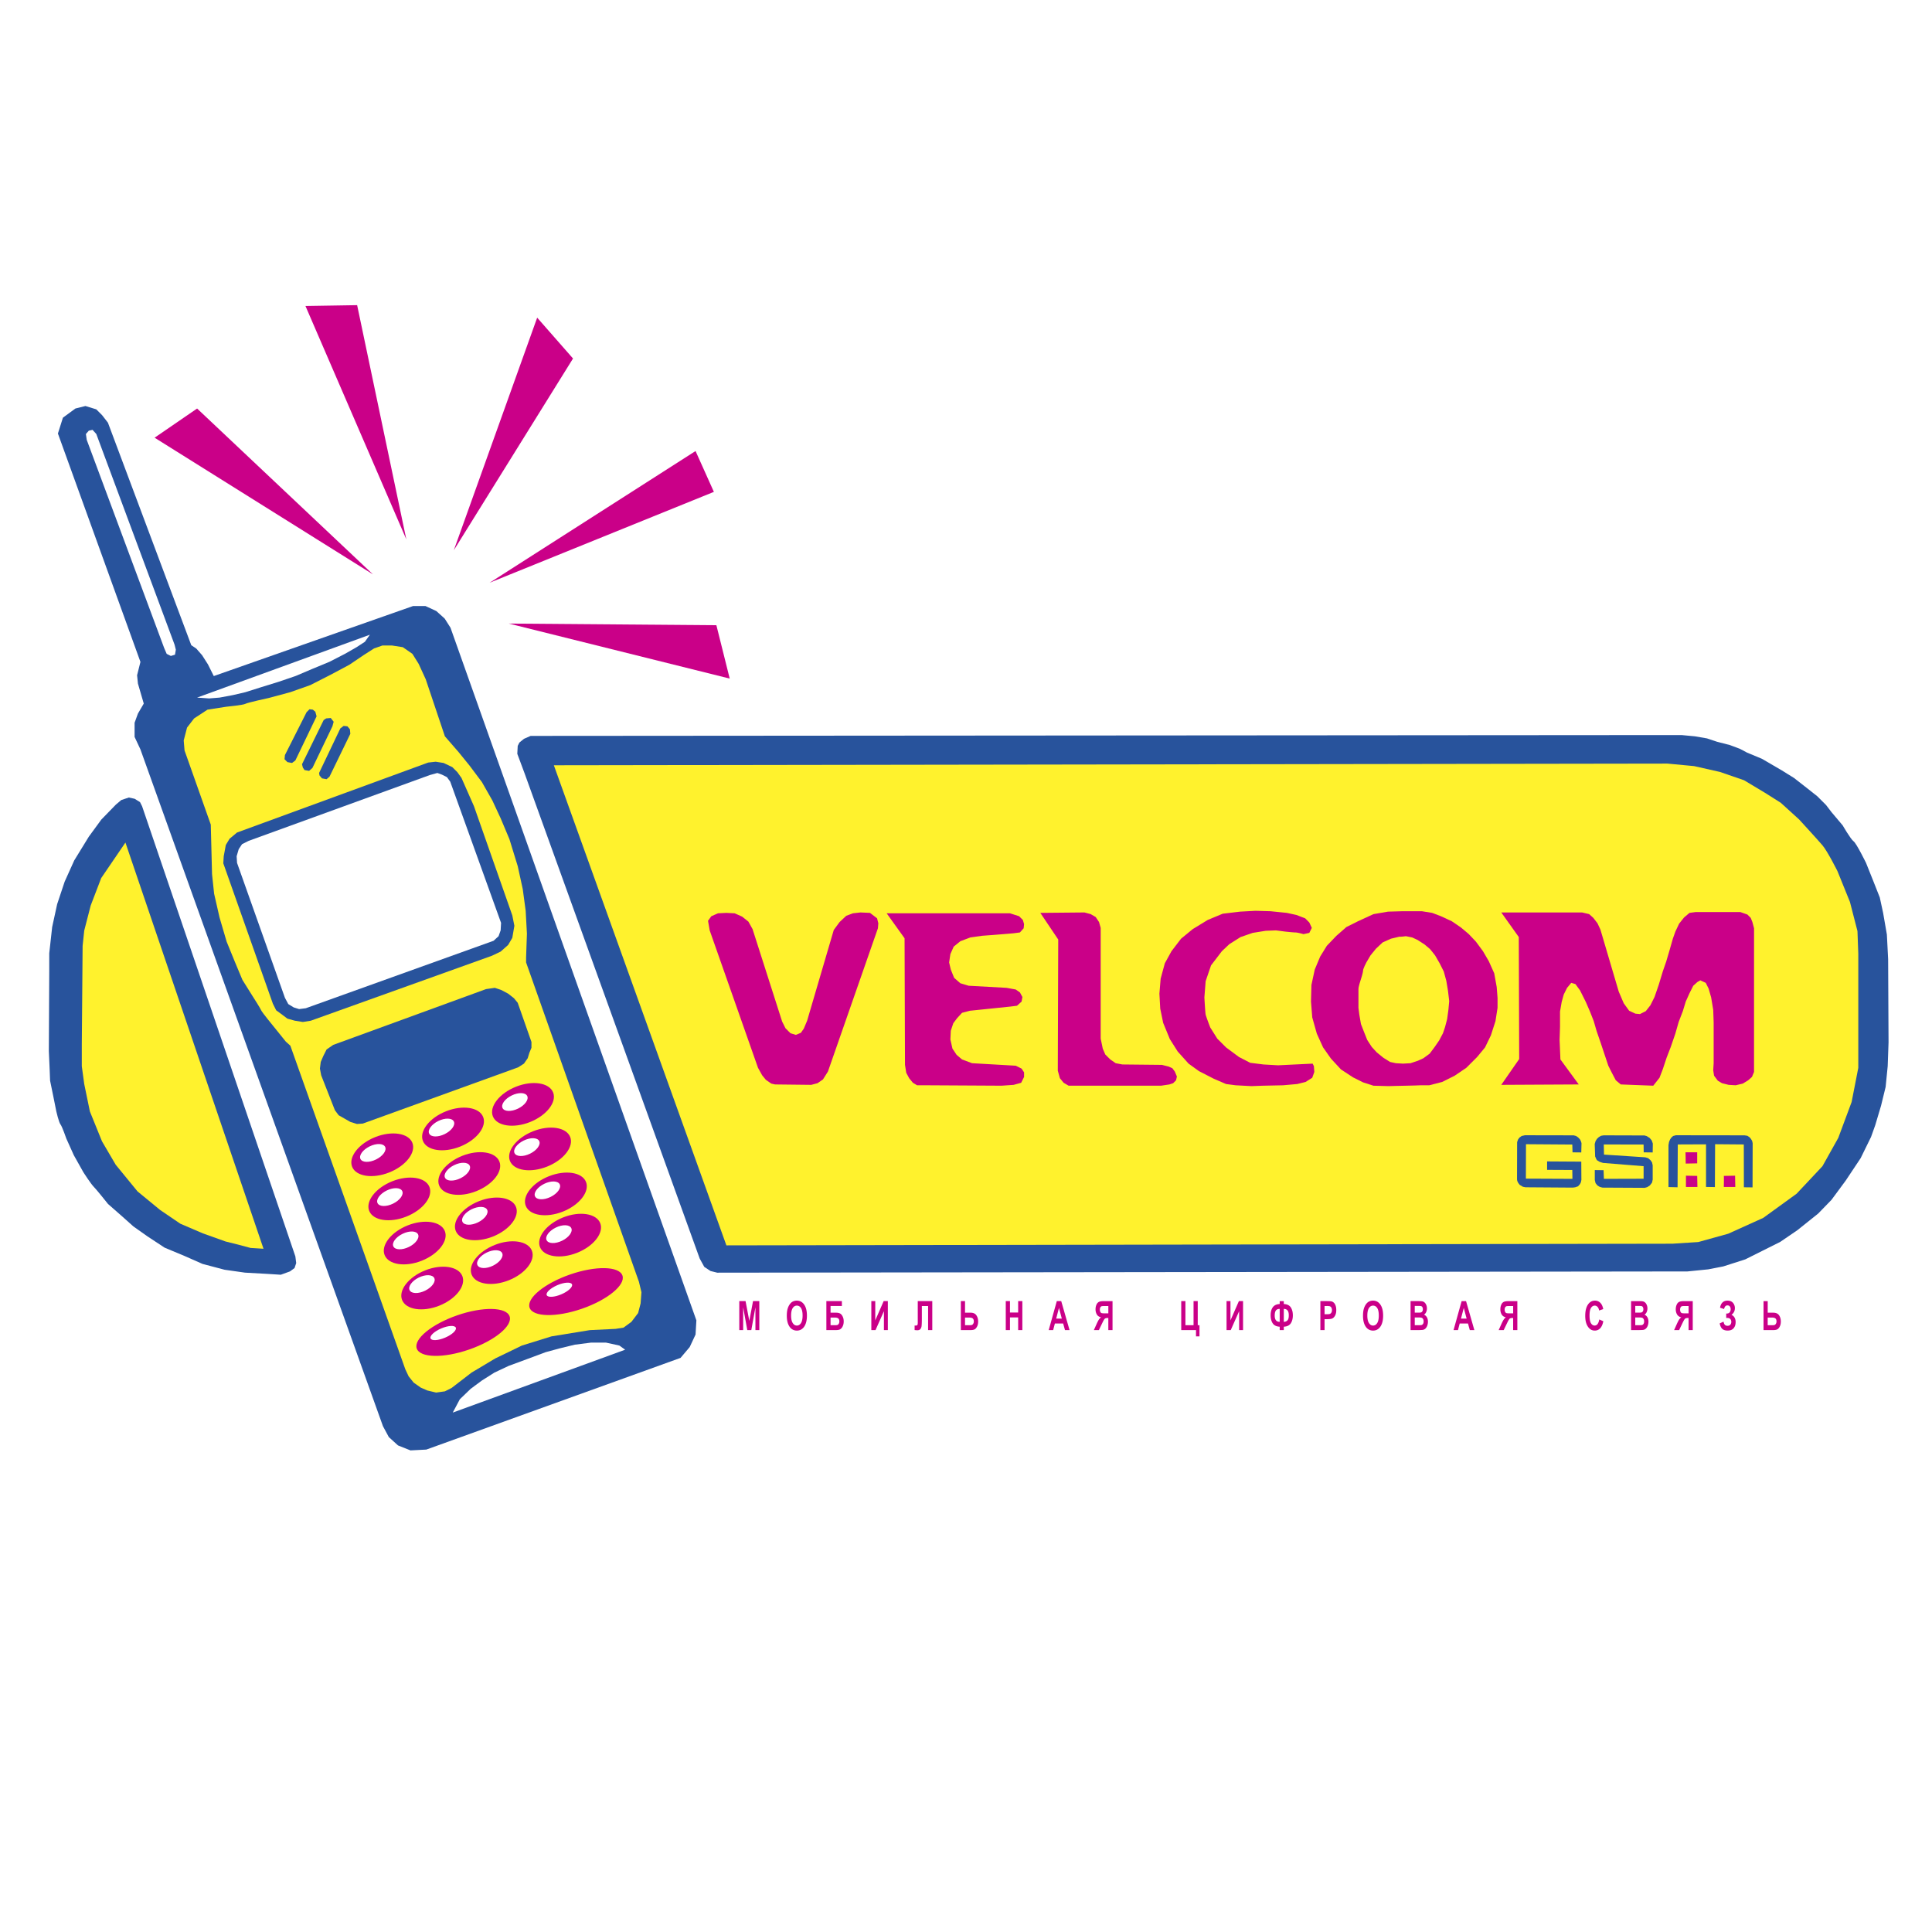
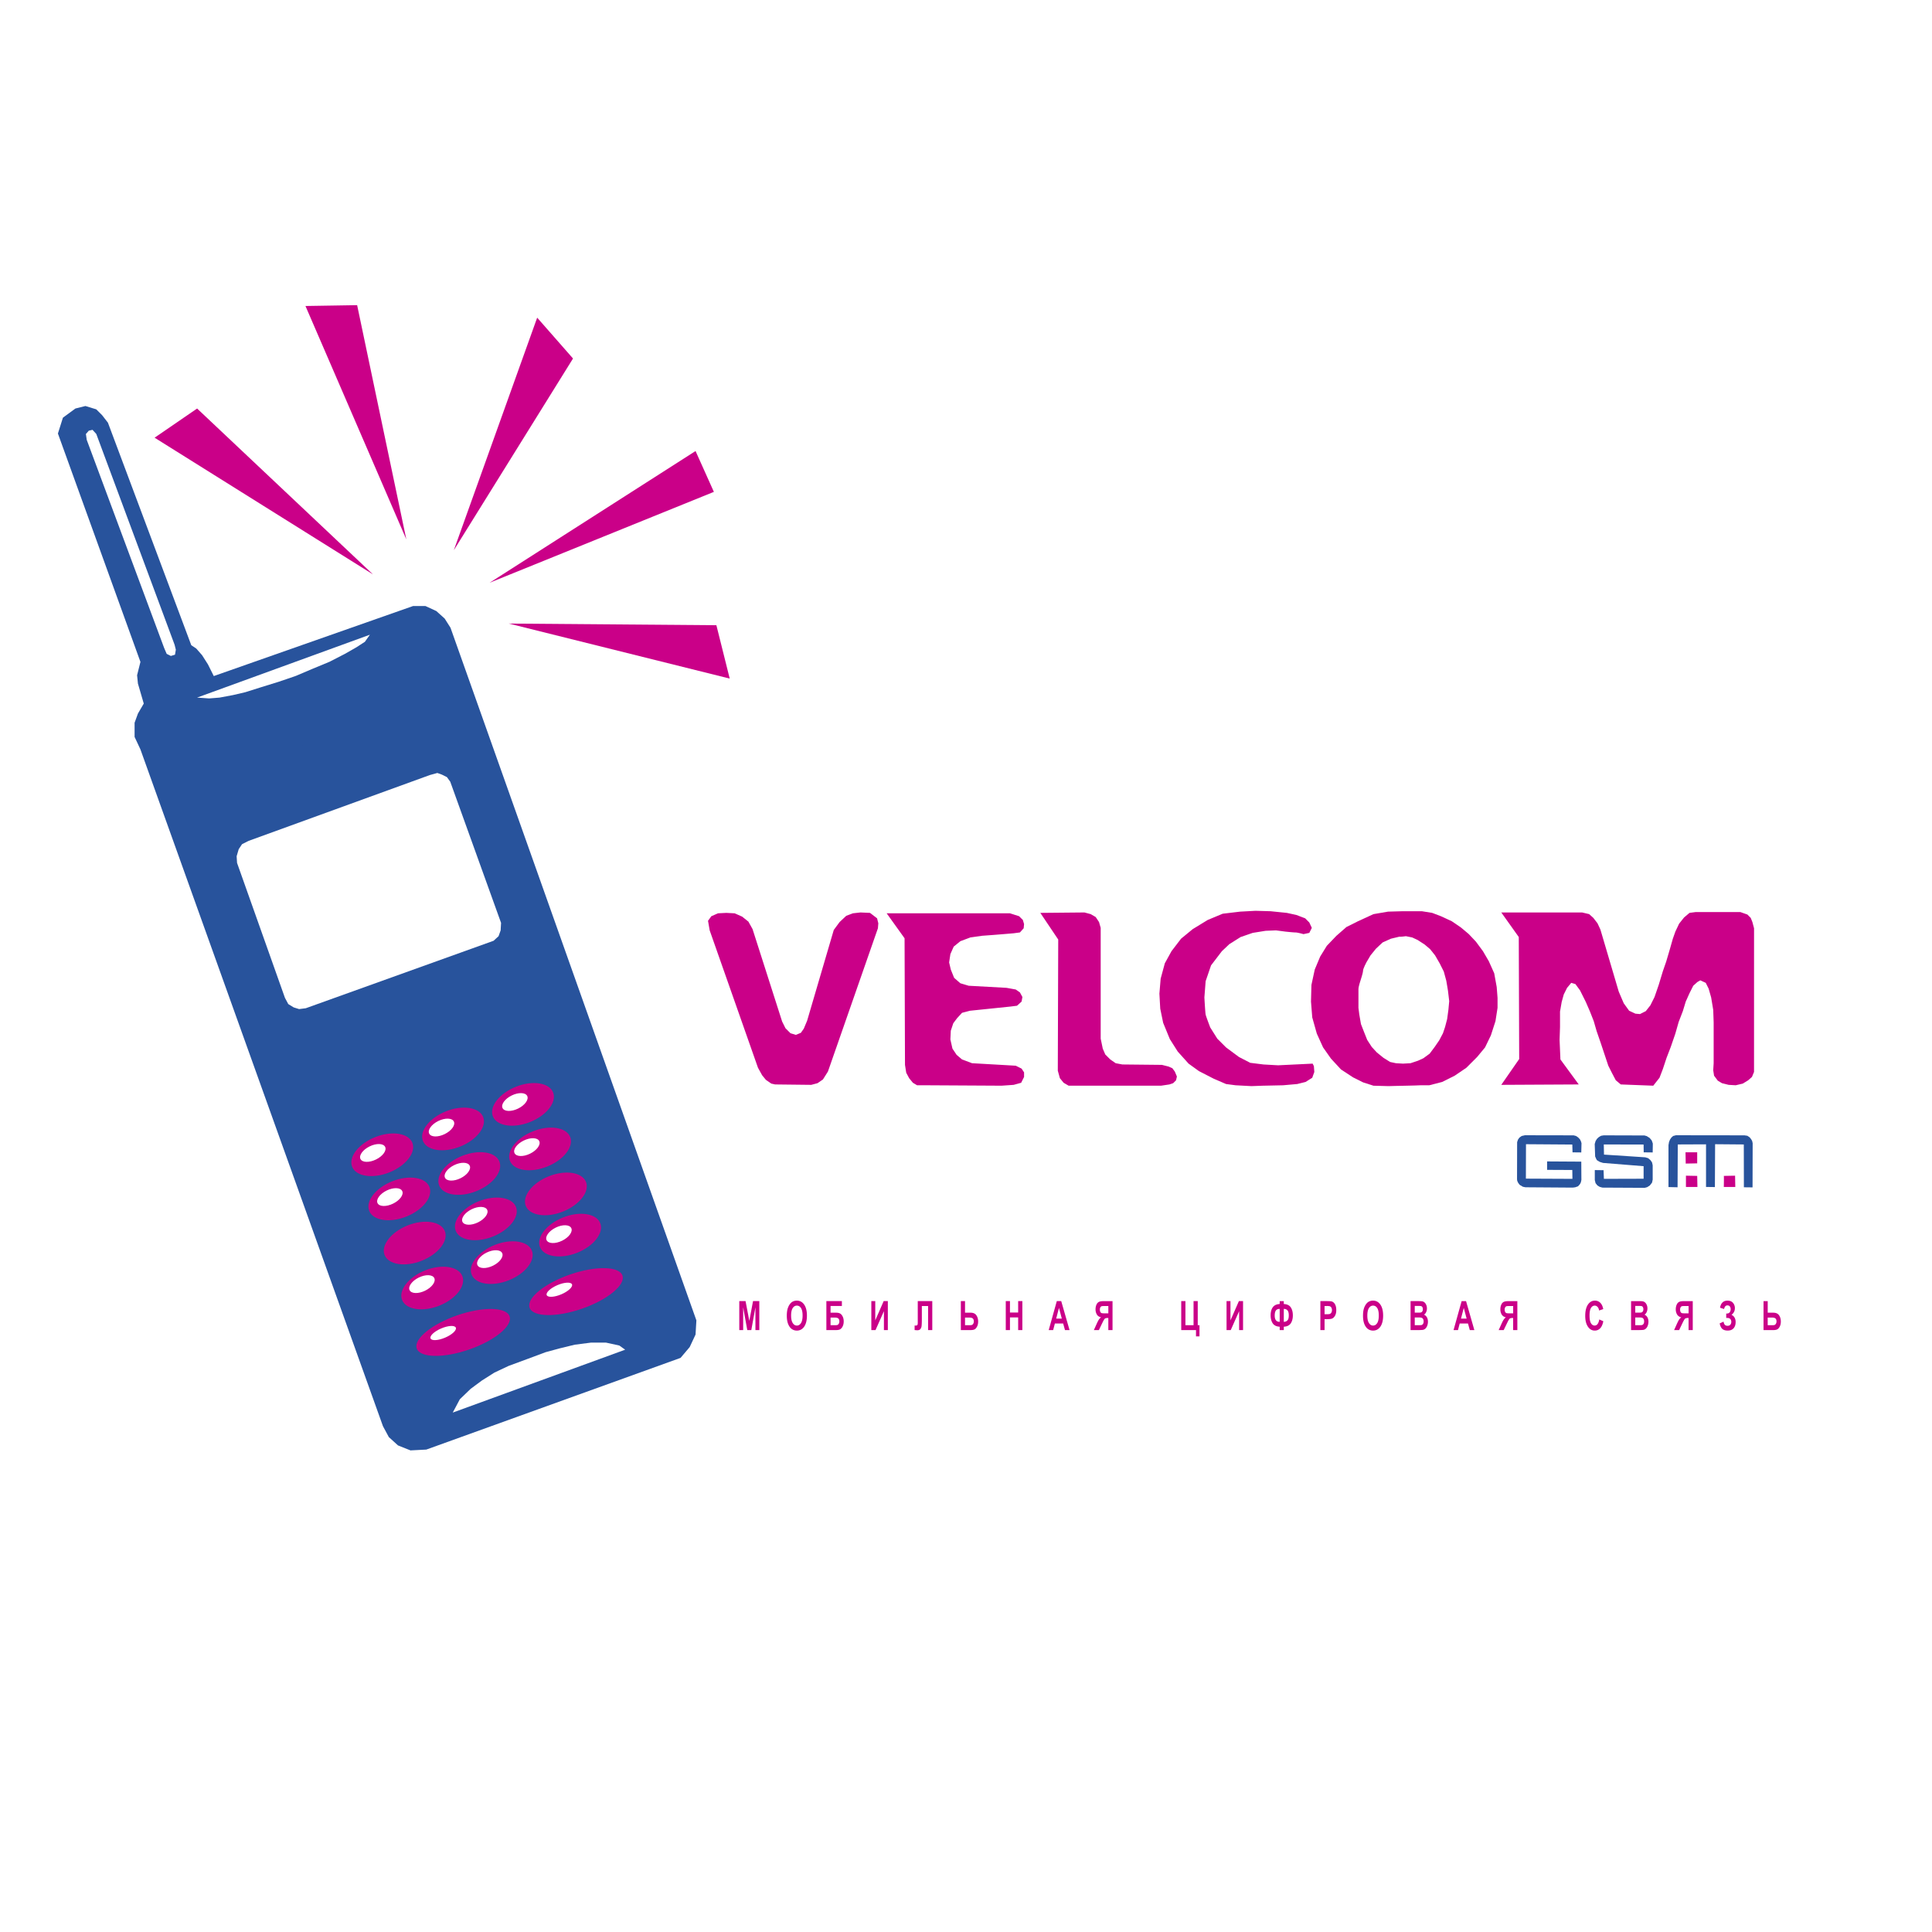
<svg xmlns="http://www.w3.org/2000/svg" width="2500" height="2500" viewBox="0 0 192.756 192.756">
  <g fill-rule="evenodd" clip-rule="evenodd">
    <path fill="#fff" d="M0 0h192.756v192.756H0V0z" />
    <path fill="#ca0088" d="M15.424 43.669l4.241-2.911 17.547 16.549-21.788-13.638zM40.539 53.814L30.476 30.529l5.156-.083 4.907 23.368zM45.278 54.896l8.316-23.203 3.576 4.075-11.892 19.128zM48.854 58.138L69.395 45l1.829 4.074-22.37 9.064zM50.767 62.213l20.707.166 1.33 5.323-22.037-5.489z" />
    <path fill="#28539c" d="M7.524 40.758l-1.247.915-.499 1.58 8.233 22.786-.334 1.33.084.832.582 1.996-.582.997-.333.915v1.414l.583 1.247 24.198 67.525.583 1.082.915.832 1.247.498 1.58-.082 25.364-9.148.914-1.081.583-1.248.083-1.414-24.532-69.105-.582-.915-.832-.748-1.081-.499h-1.247l-19.876 6.985-.581-1.164-.583-.914-.582-.666-.499-.333-8.316-22.203-.582-.749-.582-.582-1.081-.332-.998.249z" />
    <path fill="#fff" d="M16.38 64.655L8.653 43.881 8.57 43.3l.291-.332.373-.083.374.415 7.81 21.023.125.498-.083.498-.415.125-.415-.208-.25-.581zM19.663 69.599l17.241-6.274-.499.706-.831.541-1.163.664-1.537.79-1.704.706-1.661.706-1.703.582-1.745.54-1.579.499-1.247.291-1.329.249-1.039.083-1.204-.083z" />
-     <path d="M20.701 70.803l1.87-.291s1.704-.167 1.911-.291c.208-.125 2.327-.582 2.327-.582l2.161-.582 1.994-.707L33 67.312l1.87-.998 1.413-.956 1.039-.665.83-.291h.956l1.08.167.956.665.624.998.706 1.537 1.911 5.692 1.371 1.579 1.08 1.33 1.246 1.662 1.039 1.828.831 1.787.873 2.077.831 2.701.499 2.285.291 2.16.125 2.285-.083 2.368v.499l11.259 31.865.249 1.039-.083 1.121-.249.957-.665.873-.789.58-.79.125-2.575.125-3.823.623-2.949.914-2.659 1.287-2.368 1.414-1.995 1.535-.665.334-.873.123-.873-.207-.665-.291-.706-.498-.499-.623-.332-.707-11.469-32.281-.458-.414-1.205-1.496s-1.163-1.412-1.247-1.621c-.083-.207-.831-1.371-.831-1.371l-1.039-1.66-.748-1.788-.831-2.035-.707-2.41-.54-2.368-.208-1.953-.125-4.944-2.618-7.396-.083-.997.333-1.288.706-.914 1.333-.872z" fill="#fff22d" />
    <path fill="#28539c" d="M28.428 75.332l2.161-4.279.291-.291.332.041.249.208.125.457-2.119 4.405-.332.248-.457-.083-.291-.29.041-.416zM30.132 76.246l2.16-4.404.25-.166.457-.042.291.375-.125.456-1.995 4.155-.332.291-.457-.083-.166-.25-.083-.332zM31.835 77.119l2.12-4.446.332-.249.374.041.249.291.042.457-2.078 4.279-.291.25-.457-.083-.249-.291-.042-.249zM23.651 83.06l19.069-6.98.748-.083.79.124.872.416.498.498.416.582 1.247 2.825 3.822 10.886.207 1.038-.207 1.205-.416.706-.748.664-.872.416-18.073 6.481-.789.125-.789-.125-.748-.207-.499-.375-.623-.457-.332-.664-4.944-14.001.042-.706.124-.665.083-.457.374-.623.748-.623z" />
    <path fill="#fff" d="M24.814 83.89l18.073-6.564.748-.207.456.166.499.249.332.457 5.069 14.084-.042.748-.207.581-.499.457-18.737 6.731-.665.084-.54-.168-.54-.332-.333-.623-4.777-13.461-.042-.664.208-.707.332-.498.665-.333z" />
    <path fill="#28539c" d="M33.248 104.248l15.247-5.566.873-.125.623.207.706.373.582.457.374.457 1.371 3.906v.582l-.208.498-.166.541-.374.539-.582.373-15.496 5.61-.582.041-.664-.207-.582-.332-.582-.332-.374-.499-1.371-3.49-.125-.666.083-.664.249-.582.333-.664.665-.457z" />
    <path d="M44.499 110.873c1.654-.658 3.319-.402 3.705.568.387.971-.648 2.299-2.303 2.957s-3.319.404-3.706-.566c-.386-.971.648-2.301 2.304-2.959zM37.435 113.449c1.655-.658 3.32-.402 3.706.568s-.648 2.299-2.303 2.957c-1.655.658-3.32.404-3.706-.566-.386-.972.649-2.301 2.303-2.959zM53.181 112.867c1.655-.658 3.319-.402 3.706.568s-.648 2.299-2.304 2.957c-1.654.658-3.319.404-3.706-.566-.385-.971.65-2.301 2.304-2.959zM46.119 115.318c1.654-.658 3.319-.402 3.706.568s-.649 2.299-2.304 2.957c-1.654.658-3.319.404-3.706-.566s.648-2.3 2.304-2.959zM47.773 119.846c1.655-.658 3.319-.402 3.706.568.386.971-.648 2.299-2.303 2.957-1.655.658-3.32.404-3.706-.566-.387-.973.649-2.301 2.303-2.959zM51.478 108.422c1.655-.658 3.319-.402 3.706.568s-.648 2.299-2.303 2.957c-1.655.658-3.32.404-3.706-.566-.386-.971.648-2.301 2.303-2.959zM40.676 122.258c1.654-.658 3.319-.404 3.705.566.386.971-.648 2.301-2.303 2.959-1.655.658-3.319.402-3.706-.568s.649-2.299 2.304-2.957zM39.139 117.854c1.655-.658 3.32-.404 3.706.568.386.971-.649 2.299-2.304 2.957s-3.319.402-3.706-.568.649-2.299 2.304-2.957zM56.178 121.465c1.654-.658 3.319-.402 3.706.568s-.648 2.299-2.304 2.957c-1.654.658-3.319.404-3.706-.566s.649-2.301 2.304-2.959zM42.421 126.744c1.655-.658 3.319-.402 3.706.568.387.971-.648 2.299-2.303 2.957s-3.32.402-3.706-.568c-.387-.971.648-2.299 2.303-2.957zM54.76 117.355c1.654-.658 3.319-.404 3.705.566.387.971-.648 2.299-2.303 2.959-1.655.658-3.319.402-3.706-.568-.385-.97.649-2.298 2.304-2.957z" fill="#ca0088" />
    <path d="M48.549 124.971c.678-.332 1.375-.311 1.551.049s-.232.924-.911 1.256c-.678.334-1.375.311-1.551-.049s.233-.924.911-1.256zM55.445 122.479c.678-.334 1.375-.311 1.551.049s-.232.924-.91 1.256c-.678.332-1.375.311-1.551-.049-.177-.36.232-.924.91-1.256zM47.053 120.65c.678-.334 1.375-.311 1.551.049s-.233.924-.911 1.256c-.677.332-1.375.311-1.551-.049s.233-.924.911-1.256zM41.777 127.463c.678-.332 1.375-.311 1.551.049.177.359-.232.924-.91 1.258-.678.332-1.375.311-1.551-.049-.177-.36.232-.926.91-1.258zM38.578 118.779c.678-.332 1.375-.311 1.551.051.177.359-.232.924-.911 1.256-.678.332-1.375.311-1.551-.049-.176-.359.233-.924.911-1.258zM45.309 116.246c.678-.332 1.375-.311 1.551.049s-.232.924-.911 1.256c-.678.334-1.375.311-1.551-.049-.177-.359.232-.924.911-1.256zM52.247 113.795c.678-.332 1.375-.311 1.551.049.177.359-.232.924-.91 1.256-.678.334-1.375.311-1.551-.049-.178-.36.231-.924.91-1.256zM36.875 114.377c.678-.334 1.375-.311 1.551.049s-.233.924-.911 1.256-1.375.311-1.551-.049c-.176-.36.233-.924.911-1.256zM43.729 111.842c.678-.332 1.375-.311 1.551.049.177.359-.232.924-.911 1.256-.677.334-1.374.312-1.551-.049-.175-.36.234-.924.911-1.256zM51.05 109.297c.678-.334 1.375-.311 1.551.049s-.232.924-.91 1.256c-.678.332-1.375.311-1.551-.049-.177-.36.233-.924.91-1.256z" fill="#fff" />
    <path d="M56.877 127.156c2.552-.885 4.898-.838 5.224.104.326.939-1.489 2.428-4.041 3.312-2.551.883-4.898.836-5.224-.104-.325-.941 1.49-2.429 4.041-3.312zM45.619 131.229c2.551-.885 4.898-.838 5.224.102.326.941-1.489 2.43-4.041 3.312-2.551.885-4.898.838-5.224-.104-.326-.939 1.489-2.428 4.041-3.31z" fill="#ca0088" />
    <path d="M55.612 128.219c.694-.297 1.349-.332 1.456-.08.108.252-.37.699-1.065.996s-1.349.332-1.457.08c-.108-.252.371-.699 1.066-.996zM44.02 132.539c.695-.297 1.349-.332 1.457-.08s-.371.701-1.065.996c-.694.297-1.349.334-1.457.08-.108-.252.371-.699 1.065-.996zM45.171 140.934l17.201-6.274-.582-.416-1.33-.291h-1.496l-1.62.207-1.537.375-1.37.373-1.787.666-1.911.705-1.413.666-1.246.789-1.122.83-1.08 1.04-.707 1.33z" fill="#fff" />
-     <path d="M12.849 79.569l-.748.25-.54.457-1.454 1.496-1.246 1.704-1.454 2.368-.956 2.119-.748 2.244-.498 2.283-.291 2.618v1.787l-.041 7.977.083 1.869.042 1.08.332 1.621.291 1.453s.249 1.08.415 1.289c.167.207.582 1.412.582 1.412l.748 1.662.956 1.703s.748 1.164 1.039 1.453c.291.291 1.413 1.705 1.413 1.705l1.371 1.203 1.163 1.039 1.413.998 1.703 1.121 1.994.832 1.787.789 2.202.582 2.036.289 2.243.125 1.33.084.914-.332.457-.334.166-.498-.083-.664-15.292-44.911-.208-.416-.54-.333-.581-.124zM51.611 75.208l.042-.79.166-.332.457-.374.665-.291 113.668-.083h1.164l1.33.125 1.203.207.998.333 1.287.332.998.374.705.374 1.496.623 1.994 1.164 1.205.748 1.33 1.039.996.789.873.873.541.707 1.121 1.329s.789 1.371 1.08 1.579c.291.208 1.246 2.161 1.246 2.161l.748 1.869.623 1.579.332 1.537.375 2.161.125 2.451.041 8.309-.084 2.369-.207 2.076-.457 1.871-.582 1.951-.416 1.164-1.039 2.119-1.494 2.242-1.412 1.912-1.33 1.371-2.078 1.662-1.703 1.162-1.744.873-1.746.873-2.201.705-1.496.291-2.076.209-96.802.123-.665-.166-.624-.414-.457-.832-17.46-48.38-.736-1.974z" fill="#28539c" />
-     <path d="M55.258 76.351l111.102-.167 2.66.25 2.578.582 2.412.832 2.078 1.248 1.58.998 1.83 1.663s1.83 1.996 2.328 2.578c.5.582 1.498 2.578 1.498 2.578l1.246 3.077.75 2.91.082 2.246v11.393l-.666 3.41-1.33 3.576-1.58 2.826-2.578 2.746-3.326 2.41-3.492 1.58-2.994.832-2.578.166-94.386.166-17.214-47.9z" fill="#fff22d" />
    <path fill="#ca0088" d="M72.467 91.078l-.831.042-.664.29-.333.457.166.956 4.82 13.71.415.748.374.457.54.373.374.084 3.614.041.623-.166.541-.373.498-.791 4.986-14.291.041-.498-.125-.499-.706-.54-.955-.042-.748.084-.665.249-.664.623-.582.789-2.659 9.057-.332.789-.292.416-.498.207-.54-.166-.498-.498-.332-.664-2.951-9.224-.415-.748-.624-.498-.747-.332-.831-.042zM88.462 91.12l1.787 2.492.042 12.63.124.789.291.541.374.457.415.248h.748l7.687.043 1.205-.084.746-.207.291-.582v-.457l-.248-.375-.582-.289-4.363-.25-.997-.375-.54-.457-.416-.623-.207-.914.041-.871.25-.748.374-.498.498-.541.789-.207 4.03-.416.666-.084.457-.414.082-.457-.248-.457-.416-.291-.914-.166-3.781-.209-.831-.248-.623-.541-.333-.83-.166-.708.125-.83.332-.748.665-.54.997-.374 1.164-.166 1.121-.083 1.039-.083.998-.084.623-.083.373-.415.041-.415-.123-.416-.375-.374-.914-.29H88.462zM103.793 91.078l1.787 2.659-.043 13.087.209.748.373.457.498.291h9.225l.83-.125.373-.125.291-.291.084-.375-.209-.498-.248-.332-.375-.166-.664-.166-3.947-.041-.665-.125-.541-.375-.498-.498-.25-.582-.207-.996V92.574l-.166-.582-.332-.499-.498-.29-.623-.167-4.404.042zM125.271 90.87l-1.537.083-1.744.208-1.496.623-1.496.914-1.164.956-.955 1.247-.664 1.206-.416 1.537-.125 1.494.084 1.496.291 1.414.664 1.619.789 1.246 1.082 1.205 1.037.748 1.455.748 1.246.539.955.125 1.578.084 1.123-.041 2.035-.043 1.412-.125.832-.207.664-.416.209-.58-.043-.582-.125-.25-3.447.166-1.455-.082-1.328-.166-1.123-.582-1.287-.955-.873-.873-.705-1.121s-.416-1.082-.457-1.289c-.043-.207-.125-1.703-.125-1.703l.125-1.621.539-1.578 1.08-1.413.748-.706 1.121-.706 1.205-.416 1.289-.208 1.037-.042.957.125s.789.083.996.083.789.167.789.167l.582-.125.25-.498-.25-.54-.414-.416-.873-.333-.955-.208-1.621-.166-1.496-.042zM149.783 91.036l1.746 2.452.041 12.172-1.787 2.576 7.729-.041-1.828-2.494-.084-1.951.043-1.289v-1.537l.166-.955.207-.748.332-.664.416-.498.416.123.457.623.582 1.164.414.955.375.955.289.998.416 1.205.332.996.416 1.248.375.746.373.707.498.416 3.24.125.623-.791.334-.871.373-1.123.416-1.08.457-1.328.332-1.164.416-1.08.291-.955.373-.832.376-.748.414-.373.291-.166.541.25.289.58.25.873.207 1.246.043 1.246v4.072l-.043.705.084.541.373.498.416.25.666.166.705.041.707-.166.539-.332.375-.332.207-.498V92.615l-.166-.623-.166-.415-.332-.333-.707-.249h-4.445l-.624.083-.541.457-.498.623-.373.789-.25.706-.332 1.164-.332 1.122-.332.956-.416 1.371-.416 1.205-.414.83-.459.582-.58.291-.457-.041-.623-.291-.541-.748-.498-1.164-1.828-6.19-.291-.623-.416-.54-.414-.374-.707-.167h-8.061zM73.759 132.703v-2.891h.625l.375 1.973.371-1.973h.627v2.891h-.388v-2.275l-.411 2.275h-.402l-.41-2.275v2.275h-.387zm4.741-1.428c0-.295.031-.541.094-.74.047-.146.111-.279.193-.396s.171-.203.267-.26a.865.865 0 0 1 .447-.115c.305 0 .549.133.732.396.184.264.274.631.274 1.102 0 .467-.091.832-.272 1.096-.182.262-.425.395-.729.395a.849.849 0 0 1-.734-.393c-.182-.264-.272-.626-.272-1.085zm.429-.019c0 .328.055.576.163.744.108.17.246.252.413.252.166 0 .303-.082.41-.25.106-.168.16-.418.16-.754 0-.33-.052-.578-.156-.74-.104-.164-.242-.246-.414-.246-.173 0-.312.084-.417.248-.106.166-.159.414-.159.746zm3.519-1.444h1.547v.486h-1.129v.67h.559c.155 0 .283.025.384.078.102.053.188.15.26.293.072.141.108.307.108.498 0 .195-.036.363-.109.502a.653.653 0 0 1-.248.285c-.093.053-.225.078-.396.078h-.977v-2.89h.001zm.418 2.405h.406c.13 0 .222-.008.274-.025s.099-.059.137-.121a.423.423 0 0 0 .059-.232c0-.135-.034-.232-.103-.293-.068-.061-.184-.092-.349-.092h-.425v.763h.001zm4.067-2.405h.392v1.924l.838-1.924h.417v2.891h-.391v-1.887l-.838 1.887h-.418v-2.891zm4.631 0h1.45v2.891h-.417v-2.4h-.623v1.234c0 .352-.009.6-.025.738a.618.618 0 0 1-.124.328c-.066.078-.167.117-.308.117a3.38 3.38 0 0 1-.266-.021v-.451l.093.004c.088 0 .146-.018.177-.051.029-.031.045-.113.045-.242l-.001-.496v-1.651h-.001zm4.3 0h.417v1.156h.559c.263 0 .455.086.572.258.119.172.178.379.178.619 0 .197-.035.365-.107.502-.07.139-.152.232-.244.281s-.225.074-.398.074h-.977v-2.89zm.417 2.405h.407a.99.99 0 0 0 .274-.025.275.275 0 0 0 .135-.121.416.416 0 0 0 .061-.232c0-.133-.033-.23-.102-.293-.069-.061-.185-.092-.35-.092h-.425v.763zm4.065.486v-2.891h.418v1.137h.818v-1.137H102v2.891h-.418v-1.264h-.818v1.264h-.418zm6.363 0h-.455l-.182-.656h-.826l-.172.656h-.443l.807-2.891h.441l.83 2.891zm-.77-1.144l-.285-1.07-.279 1.07h.564zm4.639 1.144v-1.207h-.084c-.133 0-.225.027-.279.084-.055.055-.146.219-.277.494l-.303.629h-.5l.254-.564c.1-.223.18-.381.238-.471a1.03 1.03 0 0 1 .223-.24c-.193-.043-.332-.137-.418-.281a1 1 0 0 1-.129-.521c0-.176.033-.332.096-.469a.527.527 0 0 1 .252-.273c.104-.045.26-.07.467-.07h.879v2.891h-.419v-.002zm0-2.4h-.326a1.88 1.88 0 0 0-.326.016c-.053.01-.098.045-.137.105a.448.448 0 0 0-.055.236c0 .102.018.184.055.242a.216.216 0 0 0 .137.111c.057.014.17.021.344.021h.309v-.731h-.001zm7.274-.491h.418v2.404h.811v-2.404h.418v2.404h.174v1.115h-.348v-.629h-1.473v-2.89zm4.521 0h.391v1.924l.84-1.924h.416v2.891h-.391v-1.887l-.838 1.887h-.418v-2.891zm5.711 2.553v.338h-.408v-.338c-.332-.016-.564-.131-.701-.342-.135-.211-.203-.475-.203-.791 0-.334.07-.602.213-.803s.373-.312.691-.328v-.285h.408v.285c.328.016.561.129.699.338.137.209.205.475.205.795 0 .318-.068.582-.205.791s-.369.325-.699.34zm0-.486a.503.503 0 0 0 .281-.076.424.424 0 0 0 .168-.207c.033-.088.049-.215.049-.381 0-.418-.166-.627-.498-.627v1.291zm-.408 0v-1.291c-.176 0-.305.055-.383.164-.076.109-.115.275-.115.498 0 .42.164.629.498.629zm4.058.824v-2.891h.67c.254 0 .42.016.498.045a.58.58 0 0 1 .297.281c.08.146.121.334.121.562 0 .178-.023.328-.07.447a.807.807 0 0 1-.176.287.535.535 0 0 1-.217.135c-.1.027-.244.043-.434.043h-.271v1.09h-.418v.001zm.418-2.4v.818h.229c.164 0 .275-.014.33-.045a.311.311 0 0 0 .131-.141.517.517 0 0 0 .047-.225.472.472 0 0 0-.066-.262.272.272 0 0 0-.168-.127 1.376 1.376 0 0 0-.301-.02h-.202v.002zm3.836.972c0-.295.031-.541.094-.74.047-.146.111-.279.193-.396s.17-.203.268-.26a.86.86 0 0 1 .445-.115c.307 0 .549.133.732.396s.275.631.275 1.102c0 .467-.092.832-.273 1.096-.182.262-.424.395-.729.395a.85.85 0 0 1-.734-.393c-.181-.264-.271-.626-.271-1.085zm.43-.019c0 .328.055.576.162.744.109.17.246.252.412.252.168 0 .305-.082.412-.25.105-.168.158-.418.158-.754 0-.33-.051-.578-.154-.74-.104-.164-.242-.246-.416-.246-.172 0-.311.084-.416.248-.105.166-.158.414-.158.746zm4.314-1.444h.828c.164 0 .285.01.367.029.08.02.152.059.215.119a.683.683 0 0 1 .158.242c.043.1.064.213.064.338 0 .135-.025.26-.078.373a.592.592 0 0 1-.213.254c.127.051.223.139.291.262s.102.27.102.436c0 .131-.021.26-.064.383a.764.764 0 0 1-.18.297.51.51 0 0 1-.281.139 5.6 5.6 0 0 1-.504.02h-.705v-2.892zm.418.483v.668h.275c.162 0 .264-.004.303-.012.072-.01.127-.045.168-.102s.062-.133.062-.227a.403.403 0 0 0-.053-.217.218.218 0 0 0-.158-.102 3.074 3.074 0 0 0-.357-.01h-.24v.002zm0 1.148v.771h.387c.152 0 .246-.004.287-.016.062-.018.113-.057.152-.117s.059-.143.059-.244a.506.506 0 0 0-.045-.221c-.031-.061-.074-.105-.131-.133s-.182-.041-.371-.041h-.338v.001zm5.946 1.26h-.453l-.182-.656h-.828l-.17.656h-.443l.807-2.891h.441l.828 2.891zm-.77-1.144l-.285-1.07-.279 1.07h.564zm4.641 1.144v-1.207h-.086c-.131 0-.225.027-.279.084-.053.055-.145.219-.275.494l-.303.629h-.5l.252-.564c.1-.223.18-.381.24-.471a1.03 1.03 0 0 1 .223-.24c-.193-.043-.332-.137-.418-.281a1 1 0 0 1-.129-.521c0-.176.031-.332.096-.469a.511.511 0 0 1 .252-.273c.104-.045.258-.07.465-.07h.881v2.891h-.419v-.002zm0-2.4h-.326c-.166 0-.275.004-.328.016-.051.01-.096.045-.135.105a.448.448 0 0 0-.057.236c0 .102.02.184.055.242.037.061.082.098.139.111s.17.021.342.021h.311v-.731h-.001zm8.592 1.338l.404.178c-.062.316-.166.551-.311.703a.721.721 0 0 1-.549.23c-.275 0-.502-.131-.678-.393-.178-.264-.266-.621-.266-1.076 0-.48.09-.854.266-1.119.18-.266.412-.4.703-.4a.74.74 0 0 1 .617.314c.094.123.164.301.211.531l-.414.139c-.023-.15-.074-.27-.152-.355s-.172-.131-.283-.131c-.154 0-.279.078-.373.232-.096.152-.145.402-.145.746 0 .365.047.625.143.779.094.156.215.232.365.232a.357.357 0 0 0 .287-.146c.081-.097.139-.253.175-.464zm3.173-1.829h.828c.164 0 .285.01.365.029.082.02.152.059.217.119s.117.141.158.242c.043.1.064.213.064.338a.9.9 0 0 1-.078.373.592.592 0 0 1-.213.254c.125.051.223.139.291.262s.102.27.102.436c0 .131-.021.26-.066.383a.73.73 0 0 1-.18.297.498.498 0 0 1-.279.139c-.07.01-.238.016-.504.02h-.705v-2.892zm.418.483v.668h.273c.164 0 .266-.004.305-.012.07-.01.127-.045.168-.102s.062-.133.062-.227a.403.403 0 0 0-.053-.217.222.222 0 0 0-.158-.102 3.074 3.074 0 0 0-.357-.01h-.24v.002zm0 1.148v.771h.387c.15 0 .246-.004.287-.016.062-.018.113-.057.152-.117s.059-.143.059-.244a.478.478 0 0 0-.047-.221c-.029-.061-.072-.105-.129-.133s-.182-.041-.371-.041h-.338v.001zm5.319 1.26v-1.207h-.086c-.131 0-.225.027-.279.084-.053.055-.146.219-.277.494l-.301.629h-.5l.252-.564c.1-.223.18-.381.238-.471.059-.088.135-.17.223-.24a.61.61 0 0 1-.416-.281 1.002 1.002 0 0 1-.131-.521c0-.176.033-.332.098-.469a.516.516 0 0 1 .25-.273c.104-.045.26-.07.467-.07h.879v2.891h-.417v-.002zm0-2.4h-.328a1.91 1.91 0 0 0-.326.016c-.053.01-.098.045-.135.105s-.057.139-.057.236c0 .102.02.184.055.242.037.061.082.098.139.111s.17.021.342.021h.311v-.731h-.001zm3.545.299l-.406-.131c.086-.471.336-.707.746-.707.242 0 .426.076.551.225a.797.797 0 0 1 .184.525c0 .137-.027.262-.084.373s-.141.209-.254.293c.137.064.24.158.309.279a.885.885 0 0 1 .104.443c0 .254-.066.459-.199.615s-.332.234-.598.234c-.217 0-.387-.051-.514-.15-.125-.102-.219-.289-.281-.564l.383-.176c.039.174.092.285.156.338a.395.395 0 0 0 .242.076c.133 0 .229-.041.289-.119a.44.44 0 0 0 .09-.273.41.41 0 0 0-.102-.287c-.07-.07-.172-.107-.309-.107h-.096v-.436h.049c.127 0 .227-.039.293-.119a.48.48 0 0 0 .102-.32c0-.105-.027-.193-.082-.266s-.135-.109-.236-.109c-.177-.001-.289.122-.337.363zm3.933-.79h.418v1.156h.561c.262 0 .453.086.572.258.117.172.176.379.176.619 0 .197-.035.365-.107.502-.07.139-.152.232-.244.281s-.225.074-.396.074h-.979v-2.89h-.001zm.418 2.405h.406c.133 0 .225-.008.275-.025s.096-.059.135-.121a.416.416 0 0 0 .061-.232c0-.133-.033-.23-.102-.293-.068-.061-.186-.092-.35-.092h-.426v.763h.001zM168.164 114.967h1.166v1.101l-1.144.022-.022-1.123zM168.207 117.299l1.123.021.022 1.102h-1.145v-1.123zM171.986 117.32l1.123-.021.021 1.123h-1.145c.001 0 .023-1.08.001-1.102z" />
    <path fill="#28539c" d="M152.141 113.264l4.857.009.248.065.205.141.174.183.096.184.066.205-.023.928-.873-.01-.022-.778-4.621-.033-.01 3.434 4.643.021-.012-.884-2.515-.012v-.842l3.41.021.011 1.825-.054.248-.096.183-.184.205-.281.098-.248.033-4.717-.033-.259-.053-.313-.185-.15-.194-.098-.205-.021-.15.009-3.486v-.229l.088-.258.139-.195.226-.162.325-.074zM160 113.273l4.068.012.227.065.291.183.207.248.107.303v.172l-.011.723-.897-.01-.01-.778-3.972-.009.021 1.013 4.114.27.291.086.238.205.15.217.065.291v1.425l-.065.301-.217.281-.269.174-.248.065-4.221-.022-.269-.076-.227-.141-.184-.226-.076-.313v-.994l.875.012.033.863 3.961-.011v-1.252l-4.048-.325-.334-.107-.282-.172-.074-.141-.098-.226-.042-1.242.085-.291.141-.227.184-.172.226-.131.26-.043zM167.209 113.264l6.834.009.291.043.227.153.14.172.108.183.054.227v.183l-.011 4.231-.864-.01-.009-4.273-2.862-.024-.021 4.276-.885-.012v-4.252l-2.818.012-.022 4.273-.906-.021v-4.188l.055-.314.097-.237.139-.205.174-.152.279-.074z" />
-     <path d="M54.294 118.111c.678-.332 1.375-.311 1.551.049s-.233.924-.911 1.256c-.678.334-1.374.311-1.551-.049-.176-.359.233-.924.911-1.256zM40.157 123.102c.678-.334 1.375-.311 1.551.049s-.232.924-.91 1.256c-.678.332-1.375.311-1.551-.049-.177-.36.232-.924.91-1.256z" fill="#fff" />
    <path d="M49.359 124.209c1.655-.658 3.32-.402 3.706.568.386.971-.649 2.299-2.304 2.957s-3.319.404-3.706-.566.65-2.301 2.304-2.959z" fill="#ca0088" />
-     <path fill="#fff22d" d="M12.513 84.062l-2.417 3.545-1.048 2.739-.644 2.498-.161 1.531-.081 9.828v2.176l.242 1.773.564 2.739 1.208 2.98 1.37 2.338 2.175 2.658 2.256 1.854 2.014 1.369 2.256.967 2.256.806 1.289.321 1.208.324 1.29.08-13.777-40.526z" />
    <path d="M48.549 124.971c.678-.332 1.375-.311 1.551.049s-.232.924-.911 1.256c-.678.334-1.375.311-1.551-.049s.233-.924.911-1.256z" fill="#fff" />
    <path d="M139.979 90.912l-1.496.042-1.453.25-1.537.706-1.164.582-.996.873-.955.997-.666 1.08-.539 1.289-.332 1.537-.043 1.662.125 1.578.457 1.621.623 1.371.789 1.121.998 1.08 1.205.789.996.498 1.039.334s1.287.041 1.496.041c.207 0 1.287-.041 1.744-.041s1.455-.043 1.455-.043h.871l1.289-.332 1.246-.623 1.164-.789 1.08-1.08.789-.955.582-1.205.457-1.414.207-1.328v-.998l-.084-1.08-.248-1.371-.541-1.205-.582-.997-.705-.955-.707-.748-.789-.665-.914-.623-1.08-.499-.873-.333-1.037-.166h-1.871v-.001zm-.333 2.534l-.873.208-.83.375-.664.623-.541.665-.416.706s-.332.623-.332.832c0 .207-.248.955-.248.955s-.209.623-.209.873V100.552l.084.664.166.955.291.748.332.832.457.705.498.541.664.539.666.416.582.125.705.041.748-.041.748-.25.541-.248.623-.457.498-.666.457-.664.373-.707.209-.623.207-.789.125-.914.082-.871-.123-1.039-.168-.998-.248-.914-.416-.83-.457-.79-.498-.624-.541-.457-.705-.457-.541-.25-.623-.125c.001 0-.623.084-.623.042z" fill="#ca0088" />
  </g>
</svg>